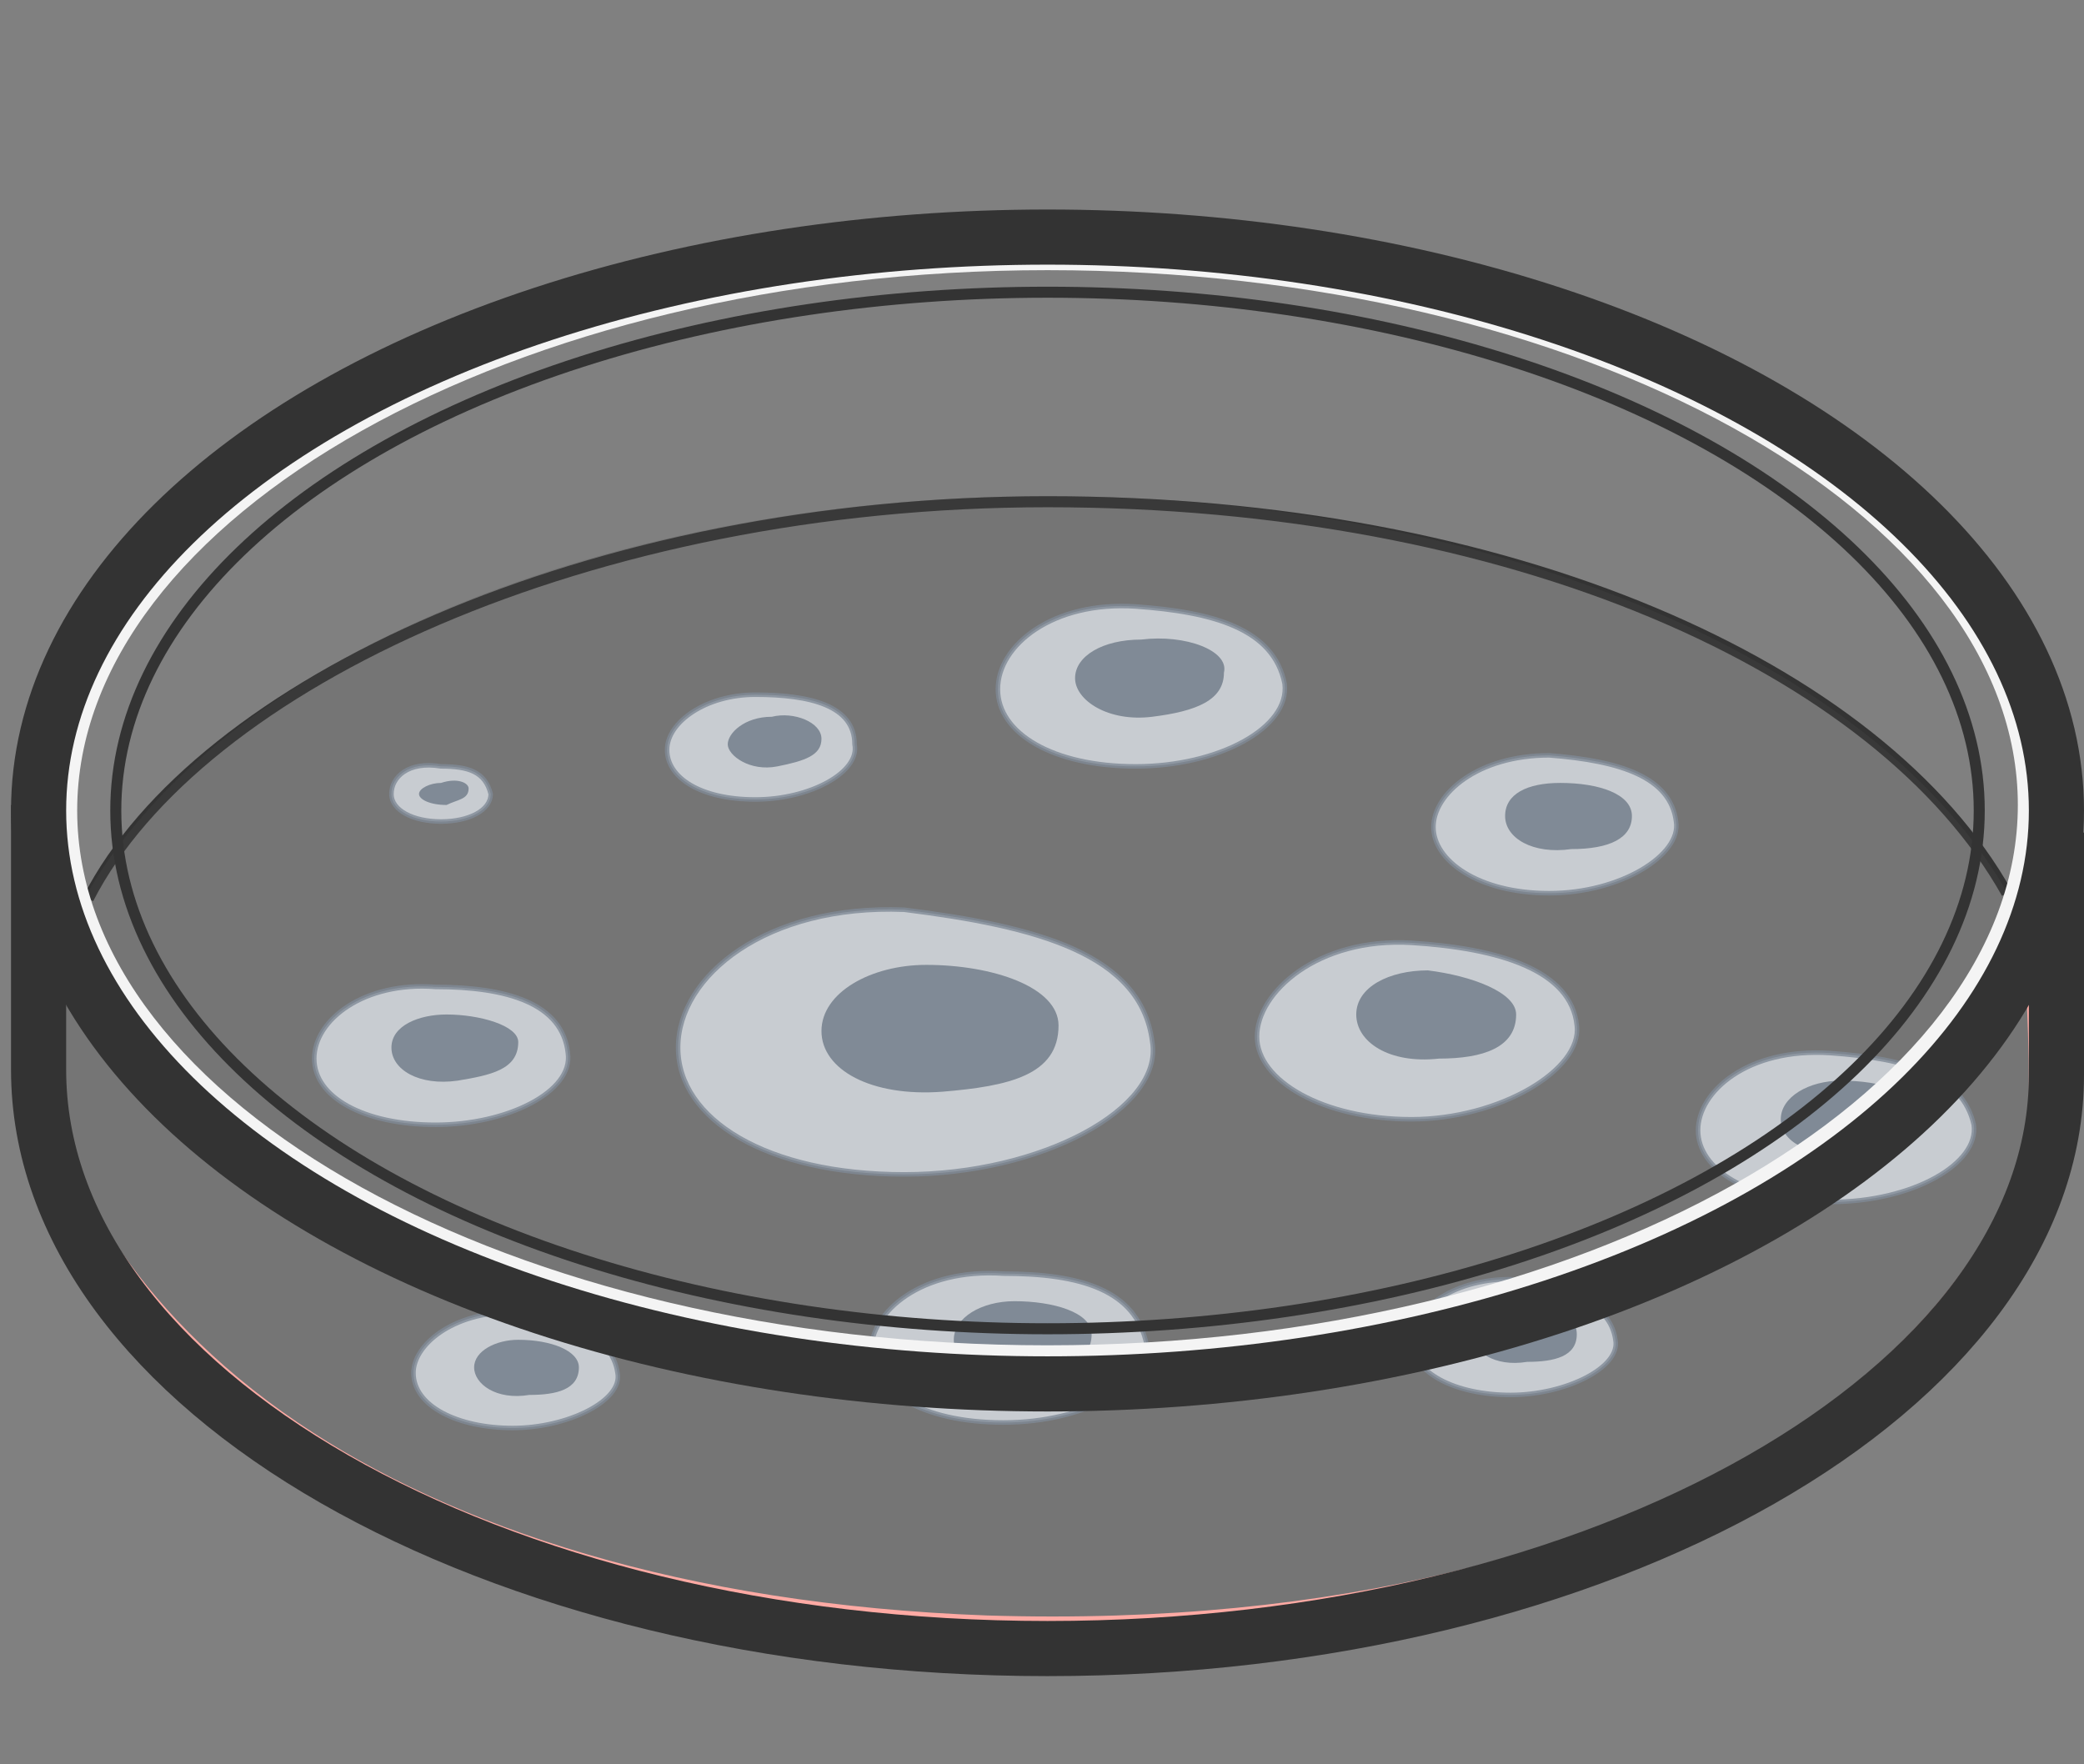
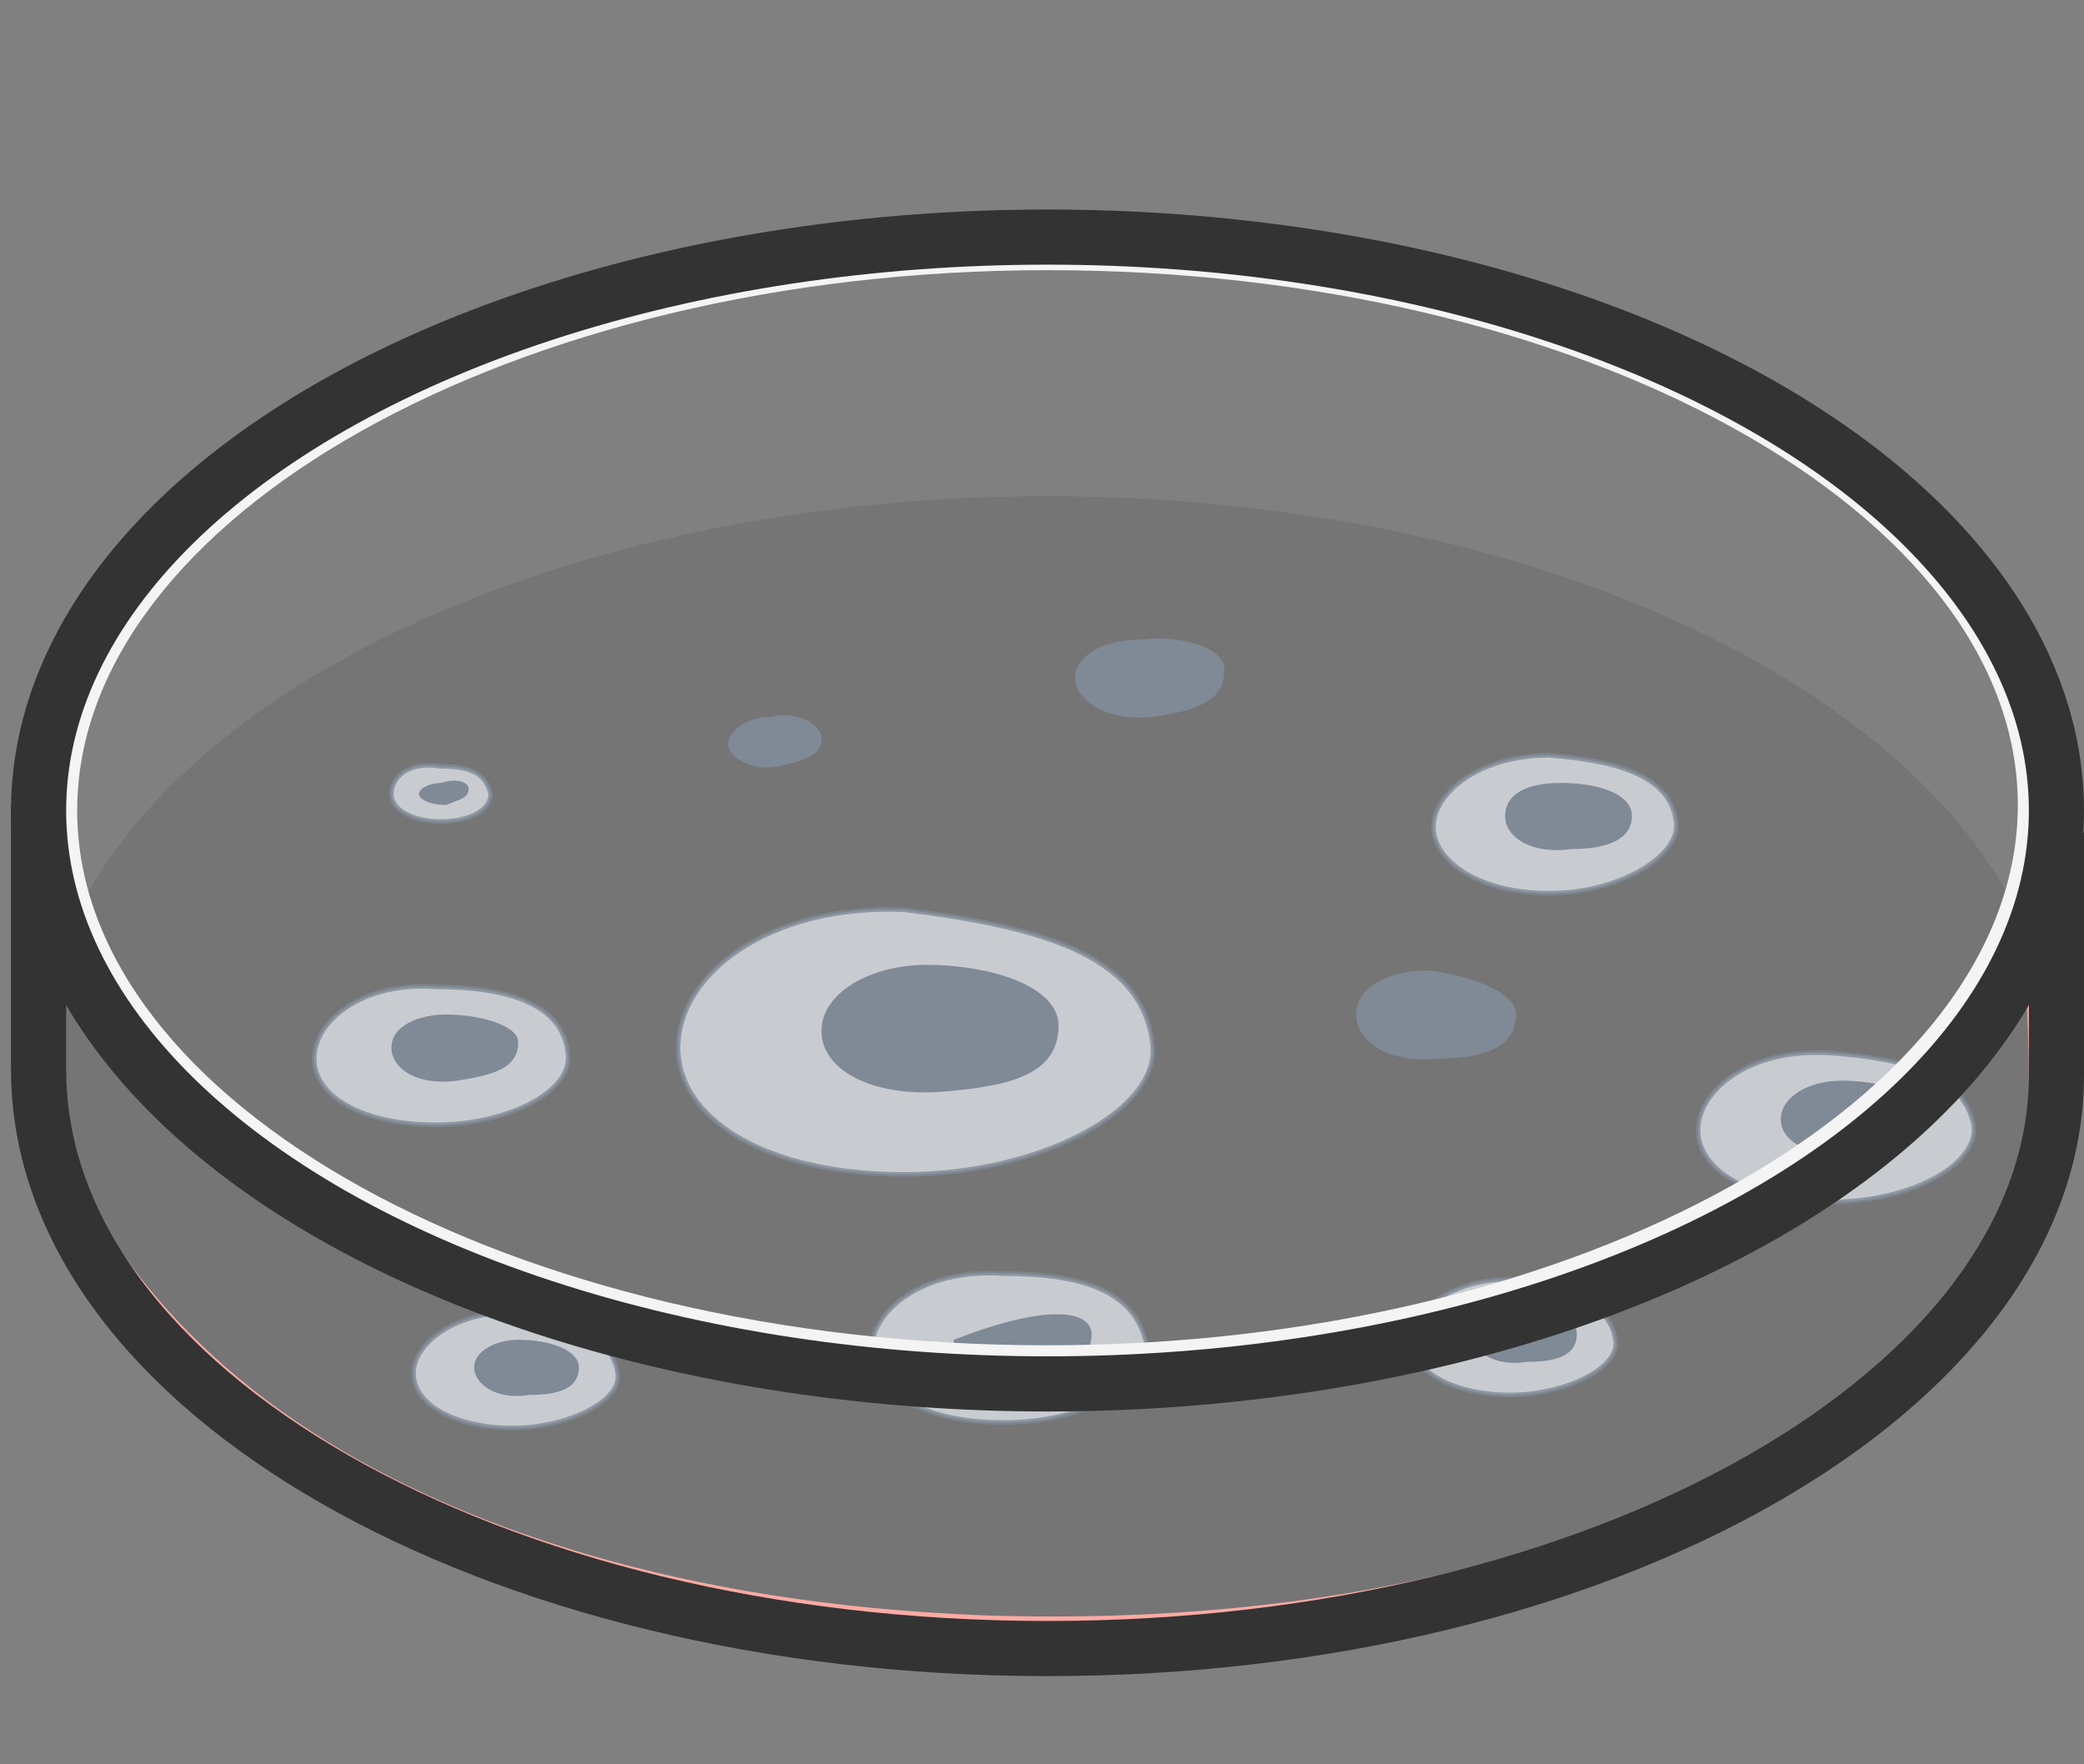
<svg xmlns="http://www.w3.org/2000/svg" version="1.1" id="隔离模式" x="0px" y="0px" viewBox="0 0 37.8 32" style="enable-background:new 0 0 37.8 32;" xml:space="preserve">
  <rect x="0" y="0" width="37.8" height="32" fill="#808080" stroke="none" />
  <style type="text/css">
	.st0{fill:#D01027;}
	.st1{opacity:0.22;fill:#FF290D;}
	.st2{fill:#FFAAA4;}
	.st3{fill:none;stroke:#D01027;stroke-miterlimit:10;}
	.st4{fill:none;stroke:#333333;stroke-width:0.2;stroke-miterlimit:10;}
	.st5{opacity:0.88;fill:#FFAAA4;stroke:#C44747;stroke-width:5.016730e-02;stroke-miterlimit:10;}
	.st6{fill:#E8605D;}
	.st7{opacity:0.88;fill:#FFAAA4;stroke:#C44747;stroke-width:4.371386e-02;stroke-miterlimit:10;}
	.st8{opacity:0.8;fill:#FFAAA4;stroke:#C44747;stroke-width:8.172075e-02;stroke-miterlimit:10;}
	.st9{opacity:0.88;fill:#FFAAA4;stroke:#C44747;stroke-width:3.503870e-02;stroke-miterlimit:10;}
	.st10{opacity:0.88;fill:#FFAAA4;stroke:#C44747;stroke-width:1.719869e-02;stroke-miterlimit:10;}
	.st11{opacity:0.88;fill:#FFAAA4;stroke:#C44747;stroke-width:3.261389e-02;stroke-miterlimit:10;}
	.st12{opacity:0.88;fill:#FFAAA4;stroke:#C44747;stroke-width:5.445869e-02;stroke-miterlimit:10;}
	.st13{opacity:0.88;fill:#FFAAA4;stroke:#C44747;stroke-width:4.552964e-02;stroke-miterlimit:10;}
	.st14{opacity:0.88;fill:#FFAAA4;stroke:#C44747;stroke-width:4.179088e-02;stroke-miterlimit:10;}
	.st15{opacity:0.88;fill:#FFAAA4;stroke:#C44747;stroke-width:4.709584e-02;stroke-miterlimit:10;}
	.st16{fill:#F4F4F4;}
	.st17{fill:none;stroke:#D01027;stroke-width:0.2;stroke-miterlimit:10;}
	.st18{fill:#333333;}
	.st19{opacity:0.22;fill:#4F4F4F;}
	.st20{fill:none;stroke:#333333;stroke-miterlimit:10;}
	.st21{opacity:0.8;fill:#DDE2E8;stroke:#808A96;stroke-width:8.172075e-02;stroke-miterlimit:10;}
	.st22{fill:#808A96;}
</style>
-   <path class="st4" d="M1.6,16.3c2-3.9,9.1-7.2,17.4-7.2c8.4,0,15.1,3,17.4,7.1" />
  <ellipse class="st19" cx="19" cy="19.4" rx="18.3" ry="10.4" />
  <path class="st2" d="M1.1,16.8c0,0.6,0,2,0,3.3c0,1,1.2,3.6,4.3,5.7c2.8,1.9,7,3.3,12.5,3.5c12.9,0.4,19-5.7,18.9-9.6  c0-1.3-0.1-2.6-0.1-2.6l0.3-0.8l0.3-0.1l0,2.6c0,0,0.3,2.9-2,5.3s-6.7,5.6-17.5,5.6s-17.2-5.9-17.2-10c0-3.4,0-3.8,0-3.8L1.1,16.8z" />
  <path class="st20" d="M37.3,15.1v4.4c0,5.7-8.2,10.4-18.3,10.4S0.7,25.2,0.7,19.4v-4.8" />
  <g>
    <path class="st21" d="M20.9,18.9c0.2,1.2-2,2.4-4.5,2.4c-2.5,0-4.1-1-4.1-2.3c0-1.3,1.6-2.6,4.1-2.5C18.8,16.8,20.7,17.3,20.9,18.9   z" />
    <path class="st22" d="M19.2,18.6c0,0.9-0.9,1.1-2.1,1.2c-1.3,0.1-2.2-0.4-2.2-1.1s0.9-1.2,1.9-1.2C18,17.5,19.2,17.9,19.2,18.6z" />
  </g>
  <g>
-     <path class="st21" d="M23.3,12.4c0.1,0.8-1.2,1.5-2.7,1.5c-1.5,0-2.5-0.6-2.5-1.4s1-1.6,2.5-1.5C22,11.1,23.1,11.4,23.3,12.4z" />
    <path class="st22" d="M22.2,12.2c0,0.5-0.5,0.7-1.3,0.8c-0.8,0.1-1.4-0.3-1.4-0.7c0-0.4,0.5-0.7,1.2-0.7   C21.5,11.5,22.3,11.8,22.2,12.2z" />
  </g>
  <g>
-     <path class="st21" d="M28.6,18.6c0.1,0.8-1.4,1.7-3,1.7s-2.8-0.7-2.8-1.5s1.1-1.8,2.8-1.7C27.2,17.2,28.5,17.6,28.6,18.6z" />
    <path class="st22" d="M27.5,18.4c0,0.6-0.6,0.8-1.4,0.8c-0.9,0.1-1.5-0.3-1.5-0.8c0-0.5,0.6-0.8,1.3-0.8   C26.7,17.7,27.5,18,27.5,18.4z" />
  </g>
  <g>
    <path class="st21" d="M30.4,14.9c0.1,0.6-1,1.3-2.3,1.3S26,15.6,26,15s0.8-1.3,2.1-1.3C29.4,13.8,30.3,14.1,30.4,14.9z" />
    <path class="st22" d="M29.6,14.8c0,0.4-0.4,0.6-1.1,0.6c-0.7,0.1-1.2-0.2-1.2-0.6s0.4-0.6,1-0.6C29,14.2,29.6,14.4,29.6,14.8z" />
  </g>
  <g>
-     <path class="st21" d="M15.5,13.5c0.1,0.5-0.8,1-1.8,1s-1.6-0.4-1.6-0.9c0-0.5,0.7-1,1.6-1C14.7,12.6,15.5,12.8,15.5,13.5z" />
    <path class="st22" d="M14.9,13.4c0,0.3-0.3,0.4-0.8,0.5c-0.5,0.1-0.9-0.2-0.9-0.4s0.3-0.5,0.8-0.5C14.4,12.9,14.9,13.1,14.9,13.4z" />
  </g>
  <g>
    <path class="st21" d="M10.3,19.1c0.1,0.7-1.1,1.3-2.4,1.3s-2.2-0.5-2.2-1.2s0.9-1.4,2.2-1.3C9.2,17.9,10.2,18.2,10.3,19.1z" />
    <path class="st22" d="M9.4,18.9c0,0.5-0.5,0.6-1.1,0.7c-0.7,0.1-1.2-0.2-1.2-0.6s0.5-0.6,1-0.6C8.7,18.4,9.4,18.6,9.4,18.9z" />
  </g>
  <g>
    <path class="st21" d="M8.9,14.4c0,0.3-0.4,0.5-0.9,0.5s-0.9-0.2-0.9-0.5s0.3-0.6,0.9-0.5C8.5,13.9,8.8,14,8.9,14.4z" />
    <path class="st22" d="M8.5,14.3c0,0.2-0.2,0.2-0.4,0.3c-0.3,0-0.5-0.1-0.5-0.2s0.2-0.2,0.4-0.2C8.3,14.1,8.5,14.2,8.5,14.3z" />
  </g>
  <g>
    <path class="st21" d="M11.2,24.9c0.1,0.5-0.9,1-1.9,1s-1.8-0.4-1.8-1c0-0.5,0.7-1.1,1.8-1.1C10.3,24,11.1,24.2,11.2,24.9z" />
    <path class="st22" d="M10.5,24.8c0,0.4-0.4,0.5-0.9,0.5c-0.6,0.1-1-0.2-1-0.5c0-0.3,0.4-0.5,0.8-0.5C10,24.3,10.5,24.5,10.5,24.8z" />
  </g>
  <g>
    <path class="st21" d="M29.3,24.3c0.1,0.5-0.9,1-1.9,1s-1.8-0.4-1.8-1c0-0.5,0.7-1.1,1.8-1.1C28.4,23.4,29.2,23.6,29.3,24.3z" />
    <path class="st22" d="M28.6,24.2c0,0.4-0.4,0.5-0.9,0.5c-0.6,0.1-1-0.2-1-0.5s0.4-0.5,0.8-0.5C28.1,23.7,28.6,23.8,28.6,24.2z" />
  </g>
  <g>
    <path class="st21" d="M20.8,24.4c0.1,0.7-1.1,1.4-2.6,1.4s-2.4-0.6-2.4-1.3c0-0.7,0.9-1.5,2.4-1.4C19.6,23.1,20.6,23.4,20.8,24.4z" />
-     <path class="st22" d="M19.8,24.2c0,0.5-0.5,0.6-1.2,0.7c-0.8,0.1-1.3-0.2-1.3-0.6c0-0.4,0.5-0.7,1.1-0.7   C19.1,23.6,19.8,23.8,19.8,24.2z" />
+     <path class="st22" d="M19.8,24.2c0,0.5-0.5,0.6-1.2,0.7c-0.8,0.1-1.3-0.2-1.3-0.6C19.1,23.6,19.8,23.8,19.8,24.2z" />
  </g>
  <g>
    <path class="st21" d="M35.8,20.4c0.1,0.7-1.1,1.4-2.6,1.4s-2.4-0.6-2.4-1.3c0-0.7,0.9-1.5,2.4-1.4C34.6,19.2,35.6,19.5,35.8,20.4z" />
    <path class="st22" d="M34.8,20.2c0,0.5-0.5,0.6-1.2,0.7c-0.8,0.1-1.3-0.2-1.3-0.6s0.5-0.7,1.1-0.7C34.1,19.6,34.8,19.8,34.8,20.2z" />
  </g>
  <path class="st16" d="M19,4.3C8.9,4.3,0.7,8.9,0.7,14.7c0,5.7,8.2,10.4,18.3,10.4s18.3-4.7,18.3-10.4C37.3,8.9,29.1,4.3,19,4.3z   M19,24.4c-9.7,0-17.6-4.4-17.6-9.7S9.3,4.9,19,4.9c9.7,0,17.6,4.4,17.6,9.7S28.7,24.4,19,24.4z" />
  <ellipse class="st20" cx="19" cy="14.7" rx="18.3" ry="10.4" />
-   <ellipse class="st4" cx="19" cy="14.7" rx="16.9" ry="9.4" />
</svg>